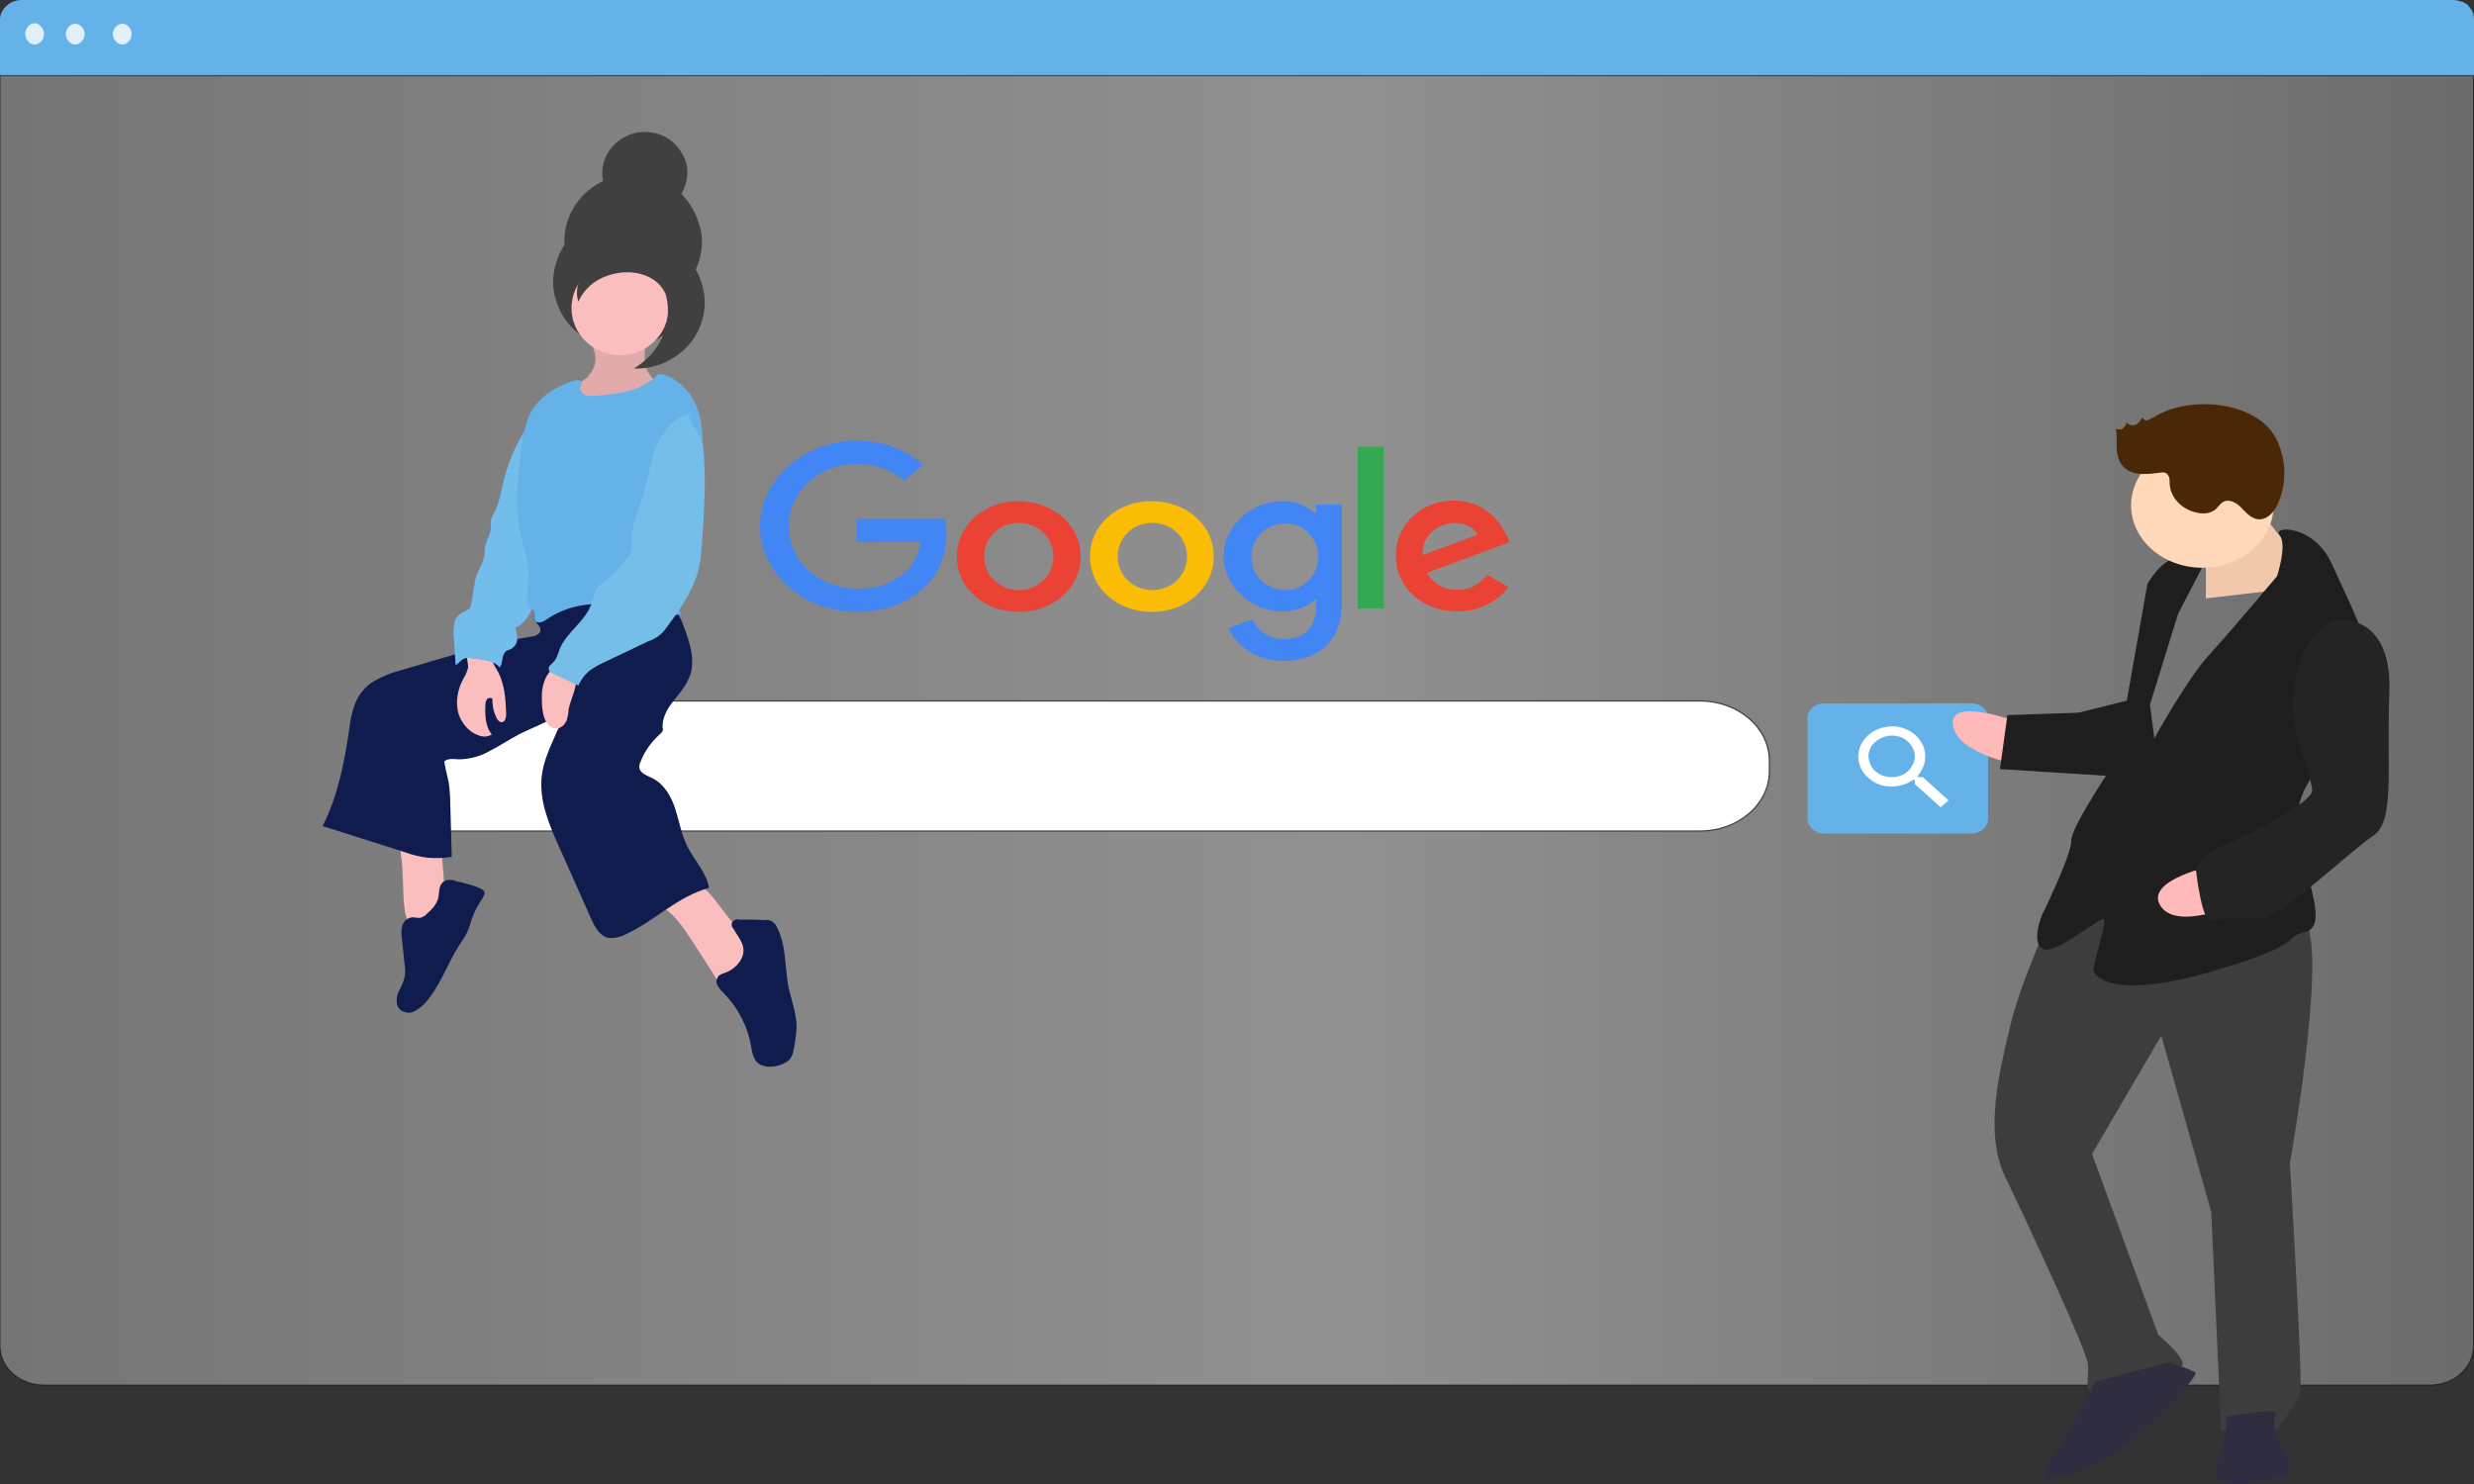
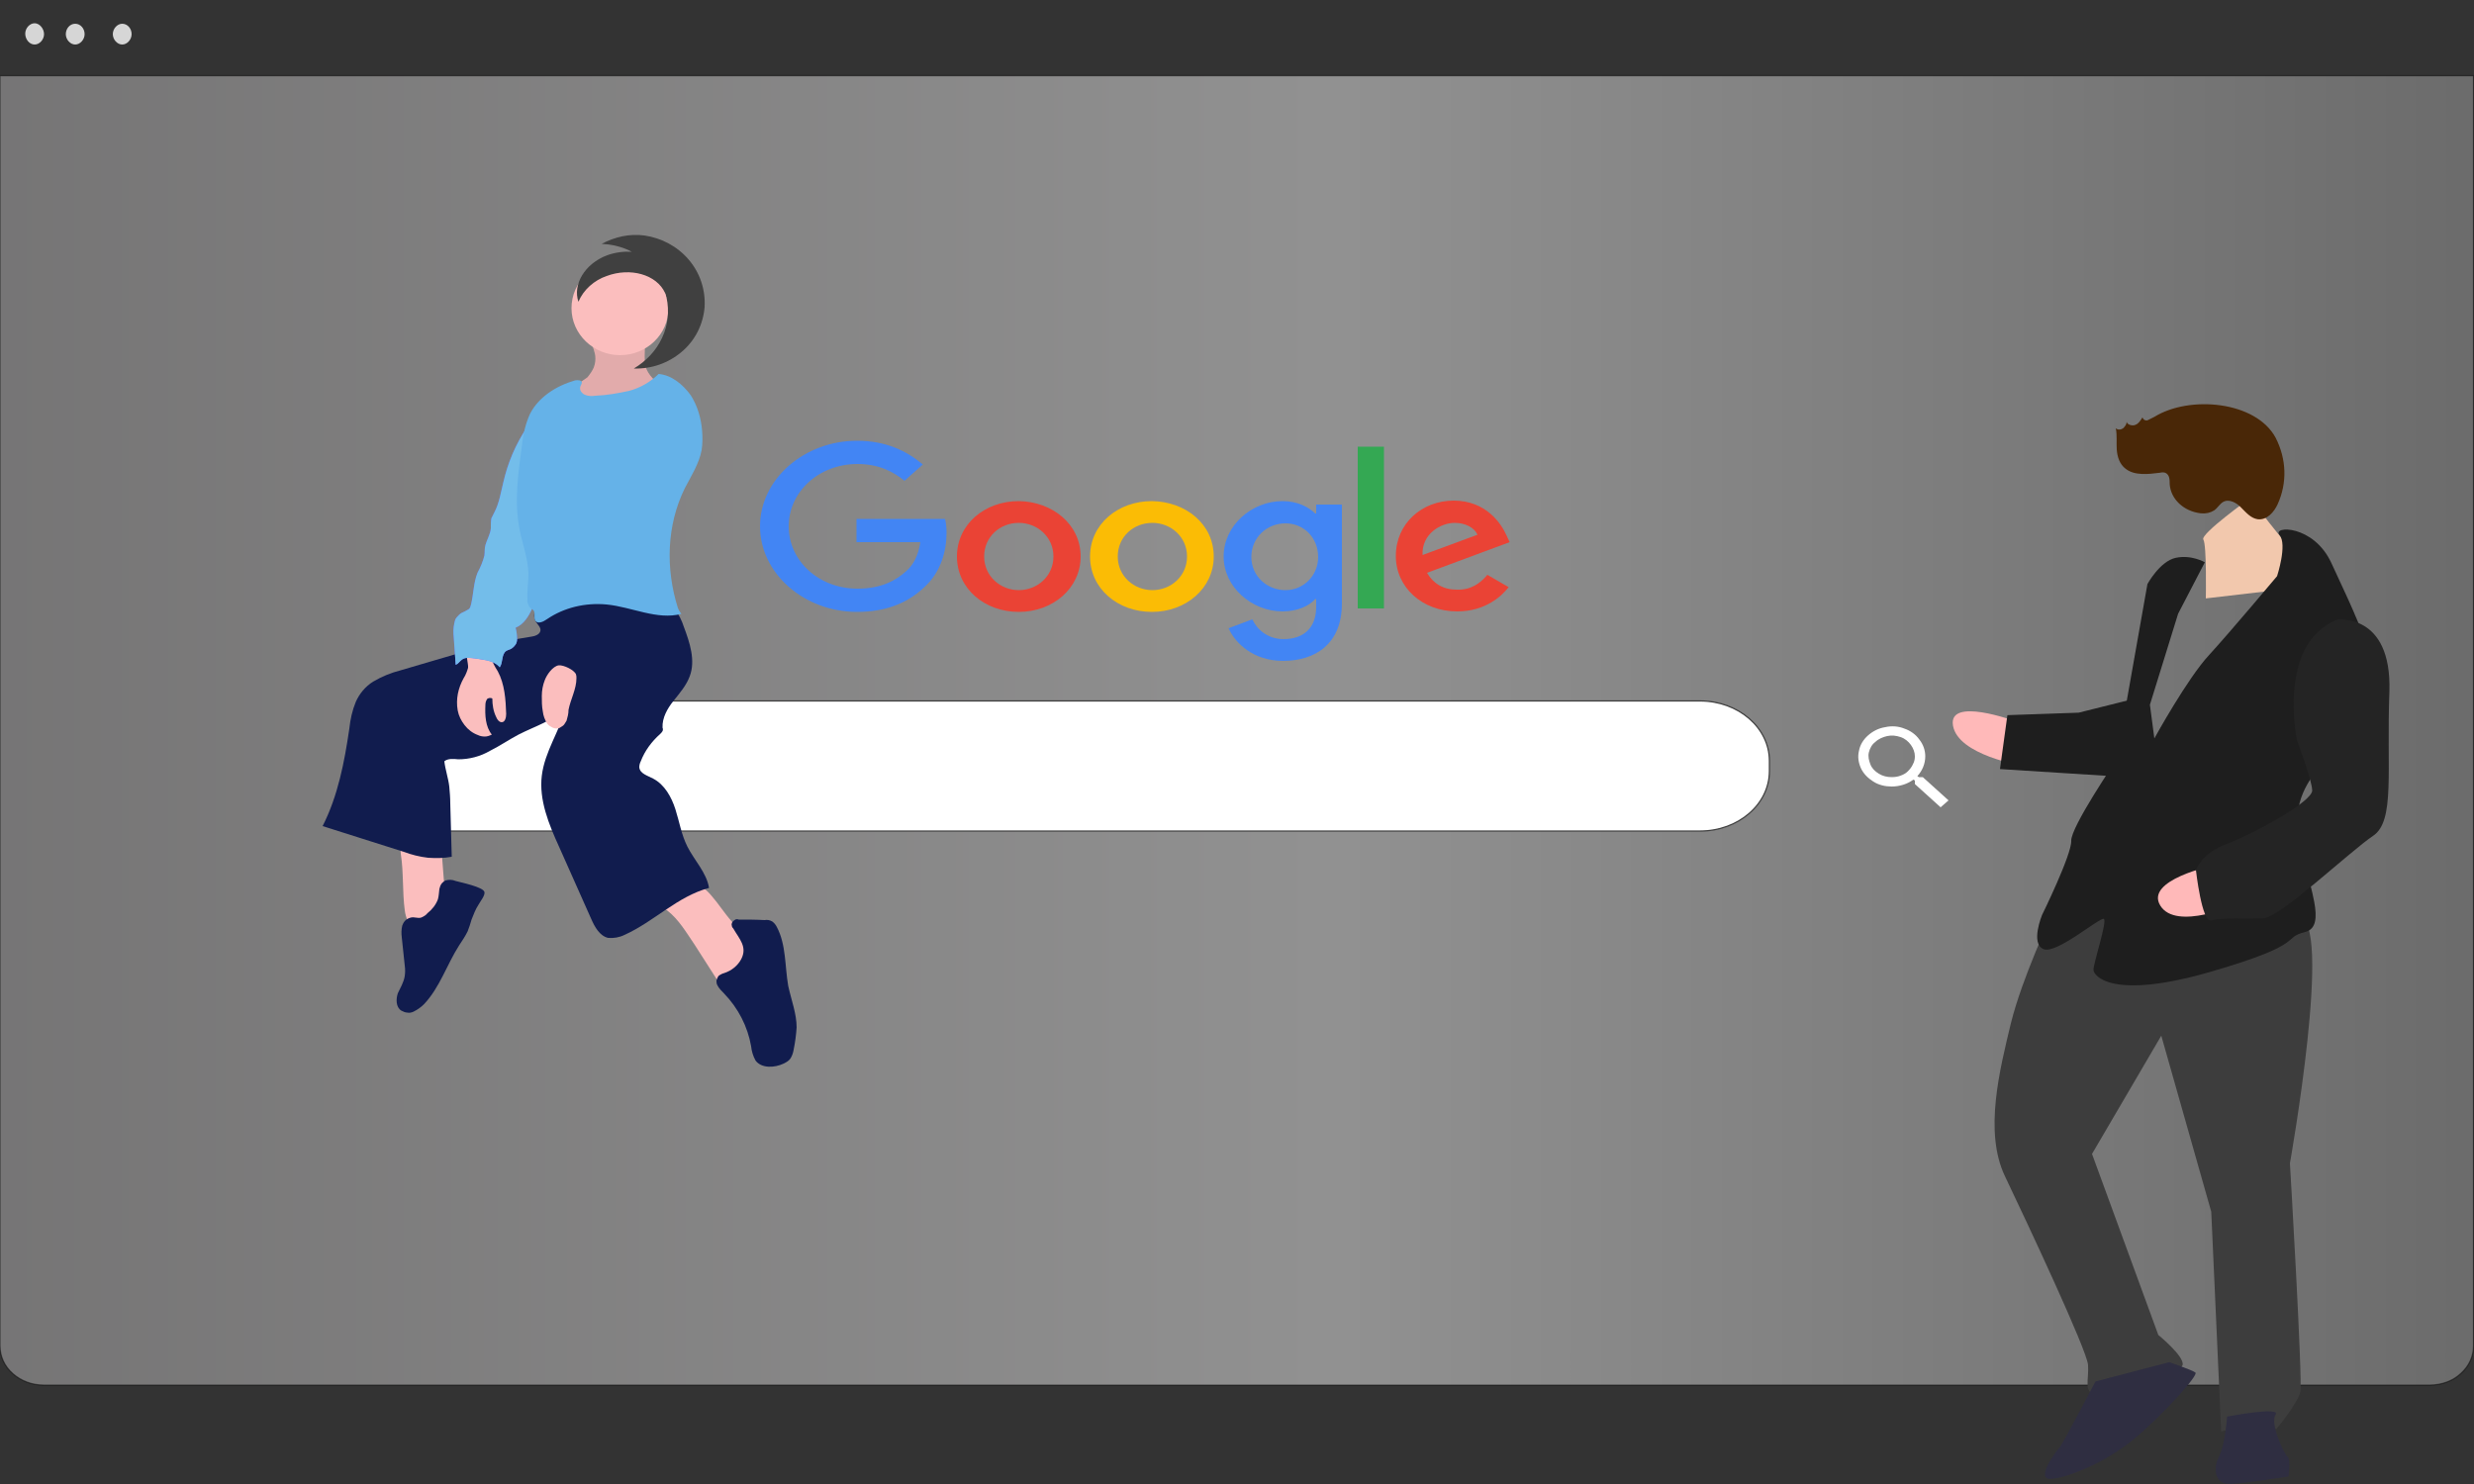
<svg xmlns="http://www.w3.org/2000/svg" version="1.1" id="Layer_1" x="0" y="0" viewBox="0 0 500 300" style="enable-background:new 0 0 500 300" xml:space="preserve">
  <rect x="0" y="0" width="500" height="300" fill="#333333" stroke="none" />
  <style>.st0{fill:#65b2e8}.st2{opacity:.8;fill:#fff;enable-background:new}.st5{fill:#404040}.st6{fill:#fbbebe}.st7{fill:#111c4e}.st12{fill:#ea4335}.st14{fill:#4285f4}.st16{fill:#ffb9b9}.st18{fill:#2f2e41}.st20{fill:#1e1e1e}</style>
-   <path class="st0" d="M495.6 0H4.4C3.2 0 2.1.4 1.3 1.2.5 1.9 0 2.9 0 3.9v11.4h500V3.9c0-.5-.1-1-.3-1.5-.2-.5-.6-.9-.9-1.3-.4-.4-.9-.7-1.4-.8-.6-.2-1.2-.3-1.8-.3z" />
  <linearGradient id="SVGID_1_" gradientUnits="userSpaceOnUse" x1="0" y1="152.35" x2="499.9" y2="152.35" gradientTransform="matrix(1 0 0 -1 0 300)">
    <stop offset=".006" style="stop-color:#c4c2c3" />
    <stop offset=".54" style="stop-color:#fff" />
    <stop offset="1" style="stop-color:#adadad" />
  </linearGradient>
  <path d="M0 15.3v256.8c0 2.1.9 4.1 2.6 5.6s3.9 2.3 6.2 2.3h482.3c2.3 0 4.6-.8 6.2-2.3 1.7-1.5 2.6-3.5 2.6-5.6V15.3H0z" style="opacity:.46;fill:url(#SVGID_1_);stroke:#000;stroke-width:.25;stroke-miterlimit:10;enable-background:new" />
  <path class="st2" d="M15.2 9c1 0 1.9-1 1.9-2.1s-.8-2.1-1.9-2.1-1.9 1-1.9 2.1.9 2.1 1.9 2.1zM7 9c1 0 1.9-1 1.9-2.1S8 4.7 7 4.7s-1.9 1-1.9 2.1S5.9 9 7 9zM24.7 9c1 0 1.9-1 1.9-2.1s-.8-2.1-1.9-2.1c-1 0-1.9 1-1.9 2.1S23.7 9 24.7 9z" />
  <path d="M343.6 141.7H78.2c-3.8 0-6.9 2.7-6.9 6V162c0 3.3 3.1 6 6.9 6h265.4c7.7 0 14-5.4 14-12.1v-2.1c0-6.7-6.3-12.1-14-12.1z" style="fill:#fff;stroke:#3f3f3f;stroke-width:.25;stroke-miterlimit:10" />
-   <path class="st0" d="M398.4 142.2h-29.8c-1.8 0-3.3 1.3-3.3 3v20.3c0 1.6 1.5 3 3.3 3h29.8c1.8 0 3.4-1.3 3.4-3v-20.3c0-1.7-1.5-3-3.4-3z" />
  <path d="M388.6 157.1h-.8l-.3-.2c1-1.1 1.6-2.5 1.6-4 0-1.2-.4-2.4-1.2-3.4-.7-1-1.8-1.8-3-2.2-1.2-.5-2.6-.6-3.9-.3-1.3.2-2.5.8-3.5 1.7-.9.8-1.6 1.9-1.8 3.1-.3 1.2-.1 2.4.4 3.5s1.4 2 2.5 2.7 2.4 1 3.7 1c1.6 0 3.2-.5 4.4-1.4l.3.2v.7l5.2 4.7 1.6-1.4-5.2-4.7zm-6.3 0c-.9 0-1.8-.2-2.6-.7-.8-.5-1.4-1.1-1.7-1.9s-.5-1.6-.3-2.4c.2-.8.6-1.6 1.3-2.1.6-.6 1.5-1 2.4-1.2s1.8-.1 2.7.2c.9.3 1.6.9 2.1 1.6.5.7.8 1.5.8 2.3 0 .5-.1 1.1-.4 1.6-.2.5-.6 1-1 1.4s-.9.7-1.5.9c-.5.2-1.1.3-1.8.3z" style="fill:#fff" />
  <g>
-     <path class="st5" d="M137.7 39.2a8.9 8.9 0 0 0 1.2-3.8c.1-1.4-.2-2.7-.8-3.9-.6-1.2-1.5-2.3-2.5-3.1-1.1-.8-2.4-1.4-3.8-1.6-1.4-.2-2.8-.2-4.1.3-1.3.4-2.5 1.1-3.5 2.1s-1.7 2.1-2.1 3.4c-.4 1.3-.5 2.7-.2 4-2.5 1.2-4.5 3-5.9 5.3s-2.1 4.9-1.9 7.6c-1.2 1.8-1.9 3.8-2.2 5.9s0 4.2.8 6.2c.7 2 1.9 3.7 3.5 5.2 1.6 1.4 3.5 2.5 5.5 3.1 2.1.6 4.3.7 6.4.4 2.1-.4 4.1-1.2 5.9-2.5 1.7-1.3 3.1-2.9 4.1-4.8 1-1.9 1.5-3.9 1.5-6.1v-.6c1.7-2.6 2.5-5.6 2.2-8.7-.5-3.3-1.9-6.2-4.1-8.4z" />
    <path class="st6" d="M81.8 184c.1.8.3 1.5.6 2.2.2.3.4.6.8.9.3.2.7.4 1.1.4.7 0 1.4-.2 2-.6 1.2-.6 2.5-1.4 3.2-2.6.7-1.2.5-2.6.4-3.9l-.8-10.3c-2-.1-4-.1-6 .1s-2.3.6-2.1 2.4c.6 3.9.3 7.7.8 11.4zM140.4 191l4.8 7.5c.2.4.6.8 1 .9.3.1.7 0 1-.2 1.5-.8 2.9-1.9 4-3.2.9-.8 1.5-1.8 1.9-2.8.2-.6.2-1.2 0-1.8s-.5-1.2-.9-1.6c-.6-.5-1.2-.9-1.8-1.3-3.8-2.5-5.4-7.2-9.1-9.7-.2-.2-.4-.3-.7-.3s-.6.1-.8.3l-5.1 2.7c-2.2 1.2-1.5 1.3.2 2.6 2.3 1.8 3.8 4.4 5.5 6.9z" />
    <path class="st7" d="M92.1 178.1c-.7-.3-1.4-.3-2.1-.1-.3.2-.6.4-.8.7-.2.3-.3.6-.4 1-.1.7-.1 1.4-.3 2.1-.4 1.1-1.2 2.1-2.1 2.8-.3.4-.8.7-1.3.9-.7.2-1.4-.2-2.1 0-.4.1-.8.3-1.1.6-.3.3-.5.7-.6 1-.2.8-.2 1.6-.1 2.4l.6 5.7c.1.7.1 1.4 0 2.1-.2 1.3-.9 2.4-1.4 3.5-.4 1.2-.4 2.8.7 3.5.4.2.8.4 1.2.4.4.1.9 0 1.3-.2.8-.4 1.5-.9 2.1-1.5 3.2-3.4 4.6-8 7.1-11.9.6-.9 1.2-1.8 1.7-2.8.3-.8.6-1.6.8-2.4.4-1 .8-2.1 1.4-3 .3-.6 1.4-1.9 1.2-2.6-.3-1-4.7-1.9-5.8-2.2zM149.8 193.9c-.7 1.3-1.9 2.3-3.4 2.8-.4.1-.8.3-1.2.6-.2.3-.3.6-.4.9 0 .3 0 .7.2 1 .3.6.8 1.1 1.3 1.6 2.9 3 4.8 6.7 5.5 10.7.1 1 .4 2 .9 2.9 1.2 1.6 3.8 1.5 5.7.6.6-.3 1.1-.6 1.4-1.1.3-.5.5-1.1.6-1.7.3-1.5.5-3 .6-4.5 0-2.8-1.1-5.6-1.7-8.4-.7-4-.4-8.3-2.3-11.9-.2-.4-.5-.8-.9-1.1-.5-.3-1-.4-1.6-.3-1.7-.1-3.4-.1-5.2-.1-.2-.1-.5-.1-.7 0s-.4.3-.6.5c-.1.2-.2.5-.1.7 0 .3.2.5.3.6 1.2 2.1 2.9 3.7 1.6 6.2z" />
    <path class="st7" d="M108.9 122.5c-.5.4-.8.9-.9 1.5s0 1.2.3 1.7c.4.6 1.1 1.2.9 1.9s-1.1 1-1.8 1.1c-6.7 1-13.2 2.9-19.6 4.8l-6.8 2c-2 .5-3.9 1.3-5.6 2.3-1.6 1-2.8 2.5-3.5 4.1-.7 1.7-1.1 3.5-1.3 5.4-1 6.8-2.3 13.6-5.4 19.7l16.4 5.2c1.6.6 3.2 1 4.9 1.2 1.6.1 3.2.1 4.8-.2-.1-3.6-.2-7.3-.3-10.8 0-1.1-.1-2.3-.2-3.4-.2-1.7-.8-3.4-1-5.1.7-.6 1.9-.5 2.8-.4 2.3 0 4.5-.6 6.4-1.7 2-1 3.9-2.3 5.8-3.3 3.3-1.7 7.1-2.8 9.6-5.5-1.3 4.8-4.3 8.9-4.9 13.8-.6 4.9 1.4 9.8 3.5 14.4l6.5 14.6c.7 1.6 1.7 3.4 3.4 3.8 1.1.1 2.3-.1 3.3-.6 6-2.7 10.7-7.8 17.1-9.5-.5-3.1-3-5.6-4.4-8.4-1.2-2.4-1.6-5-2.4-7.5-.8-2.5-2.2-5-4.5-6.2-1.1-.6-2.7-1-2.8-2.3 0-.4.1-.8.3-1.2.8-2.1 2.2-4 3.9-5.5.2-.2.4-.4.5-.6.1-.2.1-.5 0-.7-.1-2 1-3.9 2.2-5.4s2.6-3.1 3.3-5c1.2-3.2 0-6.8-1.2-10-.4-1.3-1.1-2.6-1.9-3.7-1.5-1.6-3.9-2-6.1-2.3-7.1-.7-15.5-2.5-21.3 1.8z" />
    <path class="st6" d="M120.3 71.9c.1.8 0 1.6-.3 2.4-.3.7-.8 1.4-1.3 2-.4.3-.9.6-1.3.9-.3.3-.6.8-.8 1.2-.2.5-.2.9-.2 1.4.1.5.2.9.4 1.4.3.4.6.8 1 1 1.3.8 3 .6 4.5.3 2-.3 4-.8 5.9-1.5 1.9-.7 3.5-2 4.7-3.7-.8-.5-1.4-1.2-1.9-2s-.7-1.7-.7-2.6c-.1-1.8.4-3.9-.8-5.3s-3.3-1.4-5.1-.9c-.9.2-1.7.6-2.6.8-.4.1-1.9.1-2.2.4-.6.6.6 3.2.7 4.2z" />
    <path d="M120.3 71.9c.1.8 0 1.6-.3 2.4-.3.7-.8 1.4-1.3 2-.4.3-.9.6-1.3.9-.3.3-.6.8-.8 1.2-.2.5-.2.9-.2 1.4.1.5.2.9.4 1.4.3.4.6.8 1 1 1.3.8 3 .6 4.5.3 2-.3 4-.8 5.9-1.5 1.9-.7 3.5-2 4.7-3.7-.8-.5-1.4-1.2-1.9-2s-.7-1.7-.7-2.6c-.1-1.8.4-3.9-.8-5.3s-3.3-1.4-5.1-.9c-.9.2-1.7.6-2.6.8-.4.1-1.9.1-2.2.4-.6.6.6 3.2.7 4.2z" style="opacity:.1;enable-background:new" />
    <path class="st6" d="M125.3 71.8c5.4 0 9.8-4.2 9.8-9.5s-4.4-9.5-9.8-9.5-9.8 4.2-9.8 9.5 4.5 9.5 9.8 9.5zM94.6 135c-.2.7-.5 1.5-.9 2.1-1.1 2-1.6 4.2-1.2 6.5.2 1.1.7 2.1 1.4 3 .7.9 1.6 1.6 2.7 2 .4.2.9.3 1.4.3s1-.2 1.4-.4c-1.3-1.6-1.4-3.9-1.3-6 0-.4.1-.8.3-1.1.1-.1.1-.2.2-.2s.2-.1.3-.1h.3c.1 0 .2.1.3.1 0 1.3.2 2.6.8 3.8.2.5.6 1 1.1 1 .7 0 .9-1 .9-1.7-.1-2.9-.3-6-1.7-8.6-.6-.9-1.1-1.9-1.4-2.9 0-.4-.1-.7-.4-1-.2-.1-.3-.2-.6-.3-.8-.2-2.8-.9-3.5-.2-.8.8 0 2.8-.1 3.7z" />
    <path d="M109.1 84.6c-1.1-.1-2 .9-2.6 1.8-2.3 3.4-3.9 7.2-4.8 11.2-.5 2-.8 4.1-1.8 6l-.6 1.2c-.1.6-.1 1.3-.1 2-.1 1.2-.8 2.3-1.1 3.4-.2.7-.1 1.4-.2 2.1-.3 1.2-.8 2.4-1.4 3.5-.8 2-.8 4.3-1.3 6.4-.1.4-.2.7-.4.9-.5.3-1 .6-1.5.8-.4.2-.7.6-1 .9s-.4.8-.5 1.3c-.2.9-.2 1.8-.1 2.7l.4 5.6c.5-.2.8-.7 1.2-1 .7-.6 1.7-.4 2.7-.3l1.3.2c1.3.2 2.8.5 3.7 1.6.7-1 .3-2.6 1.3-3.3.3-.2.8-.3 1.1-.5.3-.2.6-.5.8-.8.2-.3.3-.7.3-1.1 0-.8-.1-1.6-.3-2.3 1.7-.7 2.7-2.4 3.4-4 .7-2 1.3-4.1 1.6-6.2 1.5-8.3 2.9-16.7 3-25.2.1-1.4-.1-2.8-.5-4.2-.5-1.3-1.2-2.5-2.6-2.7z" style="fill:#6c63ff" />
    <path d="M109.1 84.6c-1.1-.1-2 .9-2.6 1.8-2.3 3.4-3.9 7.2-4.8 11.2-.5 2-.8 4.1-1.8 6l-.6 1.2c-.1.6-.1 1.3-.1 2-.1 1.2-.8 2.3-1.1 3.4-.2.7-.1 1.4-.2 2.1-.3 1.2-.8 2.4-1.4 3.5-.8 2-.8 4.3-1.3 6.4-.1.4-.2.7-.4.9-.5.3-1 .6-1.5.8-.4.2-.7.6-1 .9s-.4.8-.5 1.3c-.2.9-.2 1.8-.1 2.7l.4 5.6c.5-.2.8-.7 1.2-1 .7-.6 1.7-.4 2.7-.3l1.3.2c1.3.2 2.8.5 3.7 1.6.7-1 .3-2.6 1.3-3.3.3-.2.8-.3 1.1-.5.3-.2.6-.5.8-.8.2-.3.3-.7.3-1.1 0-.8-.1-1.6-.3-2.3 1.7-.7 2.7-2.4 3.4-4 .7-2 1.3-4.1 1.6-6.2 1.5-8.3 2.9-16.7 3-25.2.1-1.4-.1-2.8-.5-4.2-.5-1.3-1.2-2.5-2.6-2.7z" style="fill:#73bdea" />
    <path class="st0" d="M133.1 75.6c-1.6 1.6-3.7 2.8-5.9 3.4-2.3.5-4.5.9-6.9 1-.7.1-1.4.1-2.1-.2-.3-.1-.6-.4-.8-.7-.2-.3-.2-.7-.1-1 .1-.2.2-.4.3-.7 0-.6-.9-.6-1.4-.5-3.8 1.1-7.4 3.4-9.1 6.8-.9 2-1.4 4.1-1.6 6.3-.8 5.7-1.6 11.4-.5 17 .6 3 1.7 5.9 1.8 8.9 0 1.7-.3 3.4-.2 5.1-.1.6.1 1.2.4 1.7.3.3.7.5.9.8.3.6-.1 1.4.3 2 .5.7 1.6.2 2.3-.3 3.5-2.4 7.8-3.4 12.1-3 5.1.5 10.2 3.2 15.1 1.9-.3-.4-.5-.7-.7-1.2-2.5-7.9-2.3-16.7 1.4-24.2 1.3-2.5 2.9-5 3.4-7.7.2-1.3.2-2.6.1-3.9-.2-2.5-.9-5-2.3-7.2-1.6-2.2-3.9-4.1-6.5-4.3z" />
    <path class="st6" d="M110.1 137.5c-.4 1-.6 2.1-.6 3.2 0 1 0 2.1.2 3.1.1.9.4 1.7.9 2.5.3.4.7.6 1.1.8s.9.2 1.3.1c.3-.2.7-.4.9-.6s.4-.6.6-.9c.2-.7.4-1.4.4-2.2.4-2.1 1.6-4.2 1.6-6.4 0-.3 0-.5-.1-.8-.4-.9-2.5-1.9-3.5-1.8-1.2.2-2.4 1.9-2.8 3z" />
-     <path d="M139.3 83.6c-.2 1.9 1.7 3.3 2.4 5.1.3.8.5 1.7.5 2.6.5 6 .1 12.1-.3 18.1-.1 2-.3 4-.8 6-1.1 4.1-3.6 7.7-6.2 11.2-.9 1.4-2.2 2.5-3.8 3l-8.6 4.1c-1.1.5-2.1 1-3.1 1.7-1.1.8-2 2-2.5 3.2l-5.1-2.4c-.4-.2-.8-.4-.9-.9-.1-.6.5-1 .9-1.4.8-.8 1-1.9 1.4-2.9 1.4-3.2 4.9-5.3 6.2-8.6.5-1.3.6-2.7 1.5-3.8.5-.5 1.1-1 1.7-1.4 1.3-1.1 2.5-2.3 3.6-3.7.5-.5.9-1.1 1.2-1.7.3-1 .4-2 .3-3 .1-3.3 1.6-6.4 2.5-9.5.9-3 1.3-6.1 2.4-9 1.3-2.9 3.6-5.9 6.7-6.7z" style="fill:#75beea" />
    <path class="st5" d="M139.2 52.5c-2.3-2.7-5.5-4.4-9-4.9-3-.4-6 .3-8.6 1.7.4 0 .8.1 1.2.1 1.7.2 3.4.7 4.9 1.5-1.6-.1-3.3.1-5 .7-4.5 1.7-7 5.9-5.8 9.4.5-1.2 1.3-2.3 2.3-3.2s2.2-1.6 3.4-2c4.8-1.8 10.1-.3 11.8 3.4.1.2.2.4.2.6 0 .1.1.2.1.3.6 2.8.3 5.7-.9 8.2-1.2 2.6-3.2 4.7-5.7 6.2 3.6.1 7-1.1 9.7-3.4s4.3-5.5 4.6-9c.2-3.5-.9-6.9-3.2-9.6z" />
  </g>
  <g>
    <path class="st12" d="M218.4 112.5c0 6.4-5.6 11.2-12.5 11.2s-12.5-4.7-12.5-11.2 5.6-11.2 12.5-11.2c6.8.1 12.5 4.7 12.5 11.2zm-5.5 0c0-4-3.3-6.8-7-6.8-3.8 0-7 2.8-7 6.8s3.3 6.8 7 6.8 7-2.8 7-6.8z" />
    <path d="M245.3 112.5c0 6.4-5.6 11.2-12.5 11.2s-12.5-4.7-12.5-11.2 5.6-11.2 12.5-11.2c6.9.1 12.5 4.7 12.5 11.2zm-5.4 0c0-4-3.3-6.8-7-6.8-3.8 0-7 2.8-7 6.8s3.3 6.8 7 6.8 7-2.8 7-6.8z" style="fill:#fbbc05" />
    <path class="st14" d="M271.2 102v20c0 8.2-5.4 11.6-11.9 11.6-6 0-9.7-3.6-11-6.6l4.8-1.8c.8 1.8 2.9 4 6.3 4 4.1 0 6.6-2.3 6.6-6.5v-1.6h-.2c-1.2 1.4-3.6 2.5-6.6 2.5-6.2 0-11.9-4.9-11.9-11.1 0-6.3 5.7-11.2 11.9-11.2 3 0 5.3 1.2 6.6 2.5h.2V102h5.2zm-4.8 10.6c0-3.9-2.9-6.8-6.6-6.8-3.8 0-6.9 2.9-6.9 6.8s3.2 6.7 6.9 6.7c3.6 0 6.6-2.9 6.6-6.7z" />
    <path d="M279.7 90.3V123h-5.3V90.3h5.3z" style="fill:#34a853" />
    <path class="st12" d="m300.6 116.2 4.3 2.5c-1.4 1.8-4.7 4.9-10.4 4.9-7.1 0-12.4-4.9-12.4-11.2 0-6.6 5.3-11.2 11.7-11.2 6.5 0 9.6 4.6 10.7 7.1l.6 1.3-16.7 6.2c1.3 2.2 3.3 3.4 6 3.4 2.8.1 4.7-1.2 6.2-3zm-13.1-4 11.1-4.1c-.6-1.4-2.4-2.4-4.6-2.4-2.8 0-6.7 2.2-6.5 6.5z" />
    <path class="st14" d="M173.1 109.6v-4.7H191c.2.8.3 1.8.3 2.8 0 3.6-1.1 8-4.6 11.1-3.4 3.2-7.8 4.9-13.5 4.9-10.7 0-19.6-7.8-19.6-17.3 0-9.6 9-17.3 19.6-17.3 5.9 0 10.1 2.1 13.3 4.8l-3.7 3.3c-2.3-1.9-5.3-3.4-9.5-3.4-7.8 0-13.9 5.6-13.9 12.6s6.1 12.6 13.9 12.6c5 0 7.9-1.8 9.8-3.5 1.5-1.3 2.5-3.2 2.9-5.9h-12.9z" />
  </g>
  <g>
    <g transform="translate(-668.3 -600.628)">
      <path id="path14" class="st16" d="M1077 755.4s-13-2.1-14-8.1c-1-5.9 12.5-.9 12.5-.9l1.5 9z" />
      <path id="path16" d="M1083 785.5c14.4-14.2 42.6.8 49.8.6 7.2-.3-1.7 49.7-1.7 49.7s2.6 43.9 2.1 46.2-4.9 7.6-4.9 7.6c-1.4-2.3-11.1.4-11.1.4l-2-44.4-10.1-35.6-14 23.9 13.4 36.6s5.4 4.4 4.9 6.1c-.6 1.8-14.8 5.7-17.5 5.7-2.6.1-1.4-2.8-1.6-5.7-.1-2.8-12.5-29.2-16.8-38.2s-1-21.7 1.2-30.9c2.3-9.3 8.3-22 8.3-22z" style="fill:#3d3d3d" />
      <path id="path18" class="st18" d="M1106.7 876s4.7 1.6 5.3 2.1c.7.5-6.8 8.8-12.5 13.5s-13.4 7.8-16.7 8c-3.3.2 1.1-5.7 1.7-6.3s7.3-13.4 7.3-13.4l14.9-3.9z" />
      <path id="path20" class="st18" d="M1128.2 886.6c-1.2 1.8 1.7 7.9 2.4 8.5s.2 4 .2 4-8.5 1.4-11.8 1.5-3.4-3.3-2.2-5.6c1.2-2.3 1.6-8 1.6-8s11-2.1 9.8-.4z" />
      <path id="path22" d="M1113.6 709.7c.7 1.1.5 11.9.5 11.9l13.7-1.6s7.7-4.8 5-7-9.7-11.7-9.7-11.7-10.2 7.3-9.5 8.4z" style="fill:#f2c8ad" />
      <path id="path26" class="st20" d="M1134.6 759.2c3.4-6.1 10-11.6 12.7-15.8 1.7-2.8.9-7.5-.8-12.7-2-5.8-5.1-12-7-16.2-3.6-7.9-12.1-7.6-10.5-5.7 1.6 1.9-.5 8.3-.5 8.3s-9.4 11.2-13.7 15.9c-4.4 4.7-11.1 16.9-11.1 16.9l-.9-6.8 5.7-18.4 5.4-10.4s-2.7-1.6-5.9-.9c-3.2.7-5.7 5.3-5.7 5.3l-6.3 35.6s-9.2 13.5-9.1 16.3-5.9 15-5.9 15-2.4 5.8.3 6.9c2.6 1.1 11.5-6.6 12.2-6.1s-2.2 9.2-2.1 10.3c0 1.1 3.5 6.2 23.6.4 20-5.8 14.1-6.8 19.3-8.1 2.1-.6 2.3-2.9 1.7-6.1-.8-4.4-3-10.5-3.3-15.8v-.4c-.2-2.6.6-5.2 1.9-7.5z" />
      <path id="path30" class="st20" d="M1098.8 742.1c3.3 1-2.6 15.5-2.6 15.5l-23.7-1.5 1.5-10.9 14.4-.5 10.4-2.6z" />
      <path id="path32" class="st16" d="M1120.4 783.4s-12.3 5.5-15.5.3 10.7-8.1 10.7-8.1l4.8 7.8z" />
      <path d="M1140.6 725.9c-12.2 5-8.1 24.3-8.1 24.3s3 7.9 3.1 10.2-12.1 8.9-17.2 10.8c-5.2 1.9-6.3 5.3-6.3 5.3s1.2 10.8 3.1 10.2 7.2-.3 10.5-.4c3.3-.1 17.7-13.7 22.2-16.7s2.7-13.2 3.3-29.2c.5-16-10.6-14.5-10.6-14.5z" style="fill:#242424" />
-       <ellipse cx="1113.4" cy="702.8" rx="14.4" ry="12.6" style="fill:#ffd7b9" />
      <path d="M1103.7 684.9c7.1-4.4 20.5-3.2 24.5 4.2 2.2 4.3 2.4 9.1.4 13.5-.7 1.5-2.1 3.2-4 3-1.4-.2-2.4-1.4-3.3-2.3-.9-1-2.5-1.9-3.7-1.2-.7.4-1.1 1.2-1.8 1.7-.8.5-1.7.7-2.7.6-3.5-.4-6.1-2.9-6.3-5.9 0-.9 0-1.9-.9-2.3-.3-.1-.7-.1-1.1 0-2.4.3-5.1.6-6.9-.8-1.2-.9-1.7-2.4-1.8-3.9-.1-1.4.1-2.9-.2-4.3.4.4 1.1.3 1.5 0 .4-.4.7-.8.7-1.3.1.6 1.2.9 1.8.6.7-.3 1-.9 1.4-1.5.1.4.5.7 1 .6l1.4-.7z" style="fill:#492707" />
    </g>
  </g>
</svg>